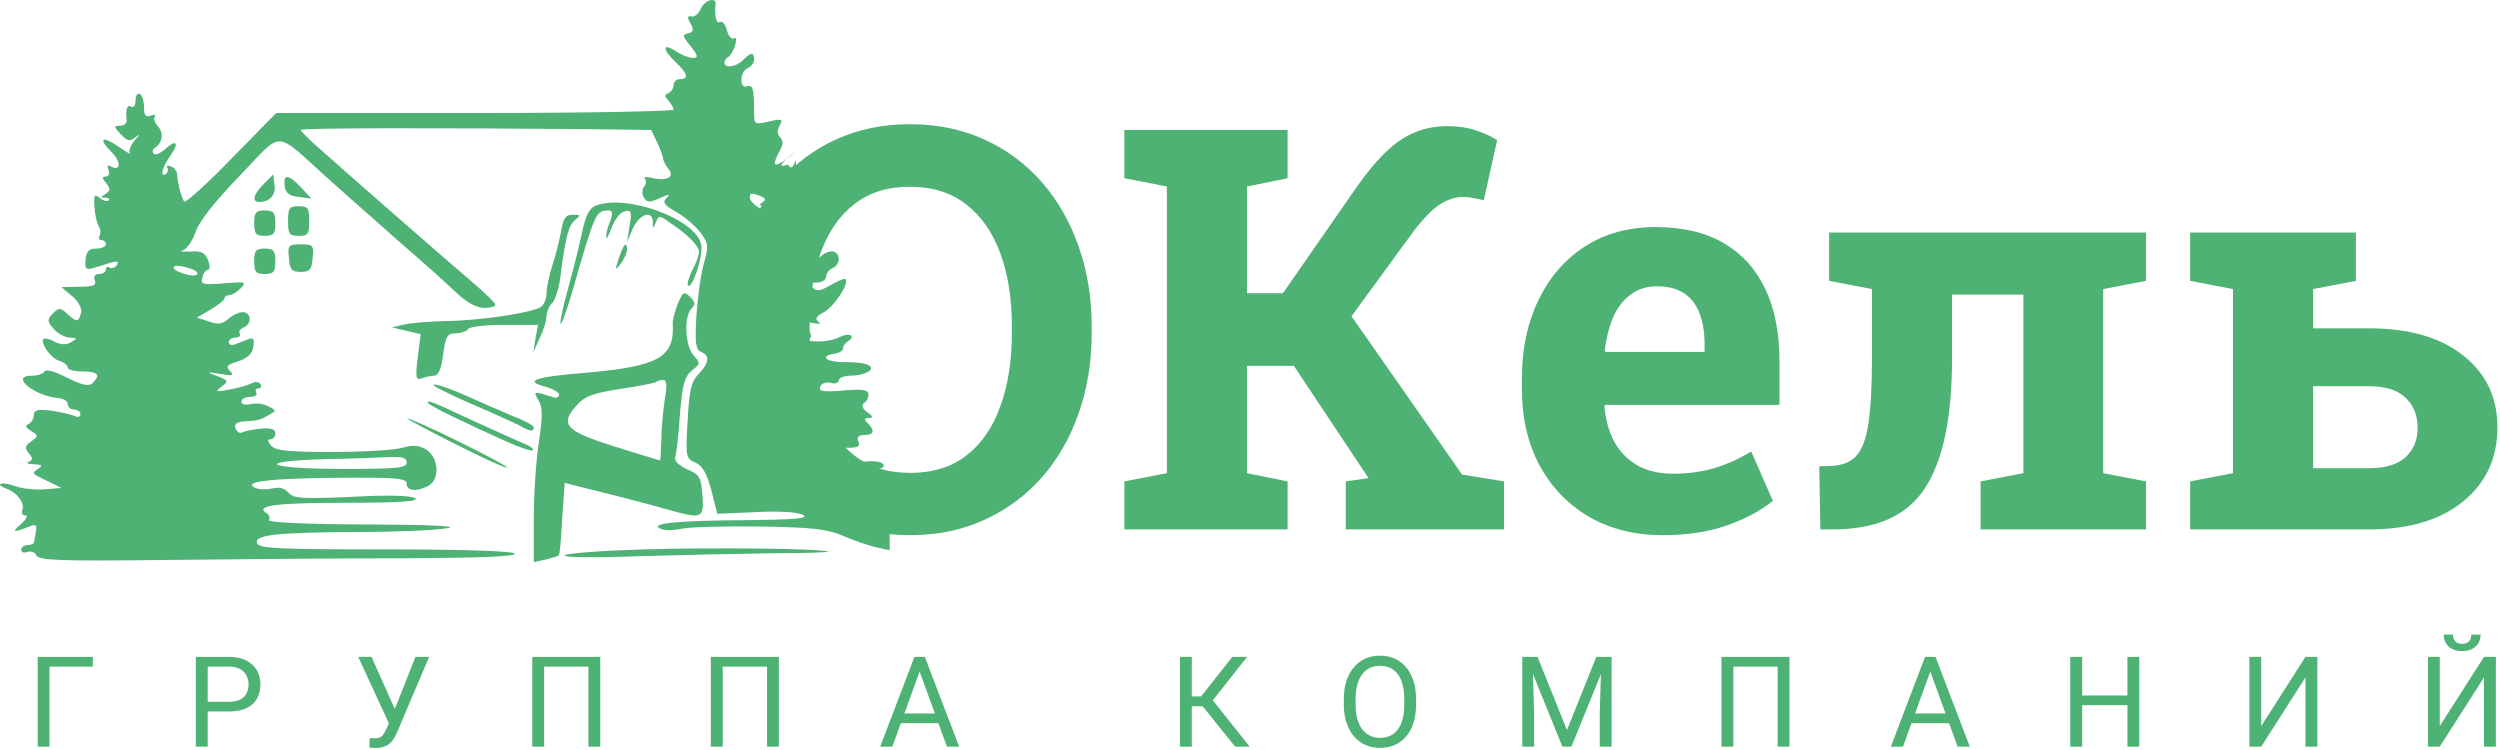
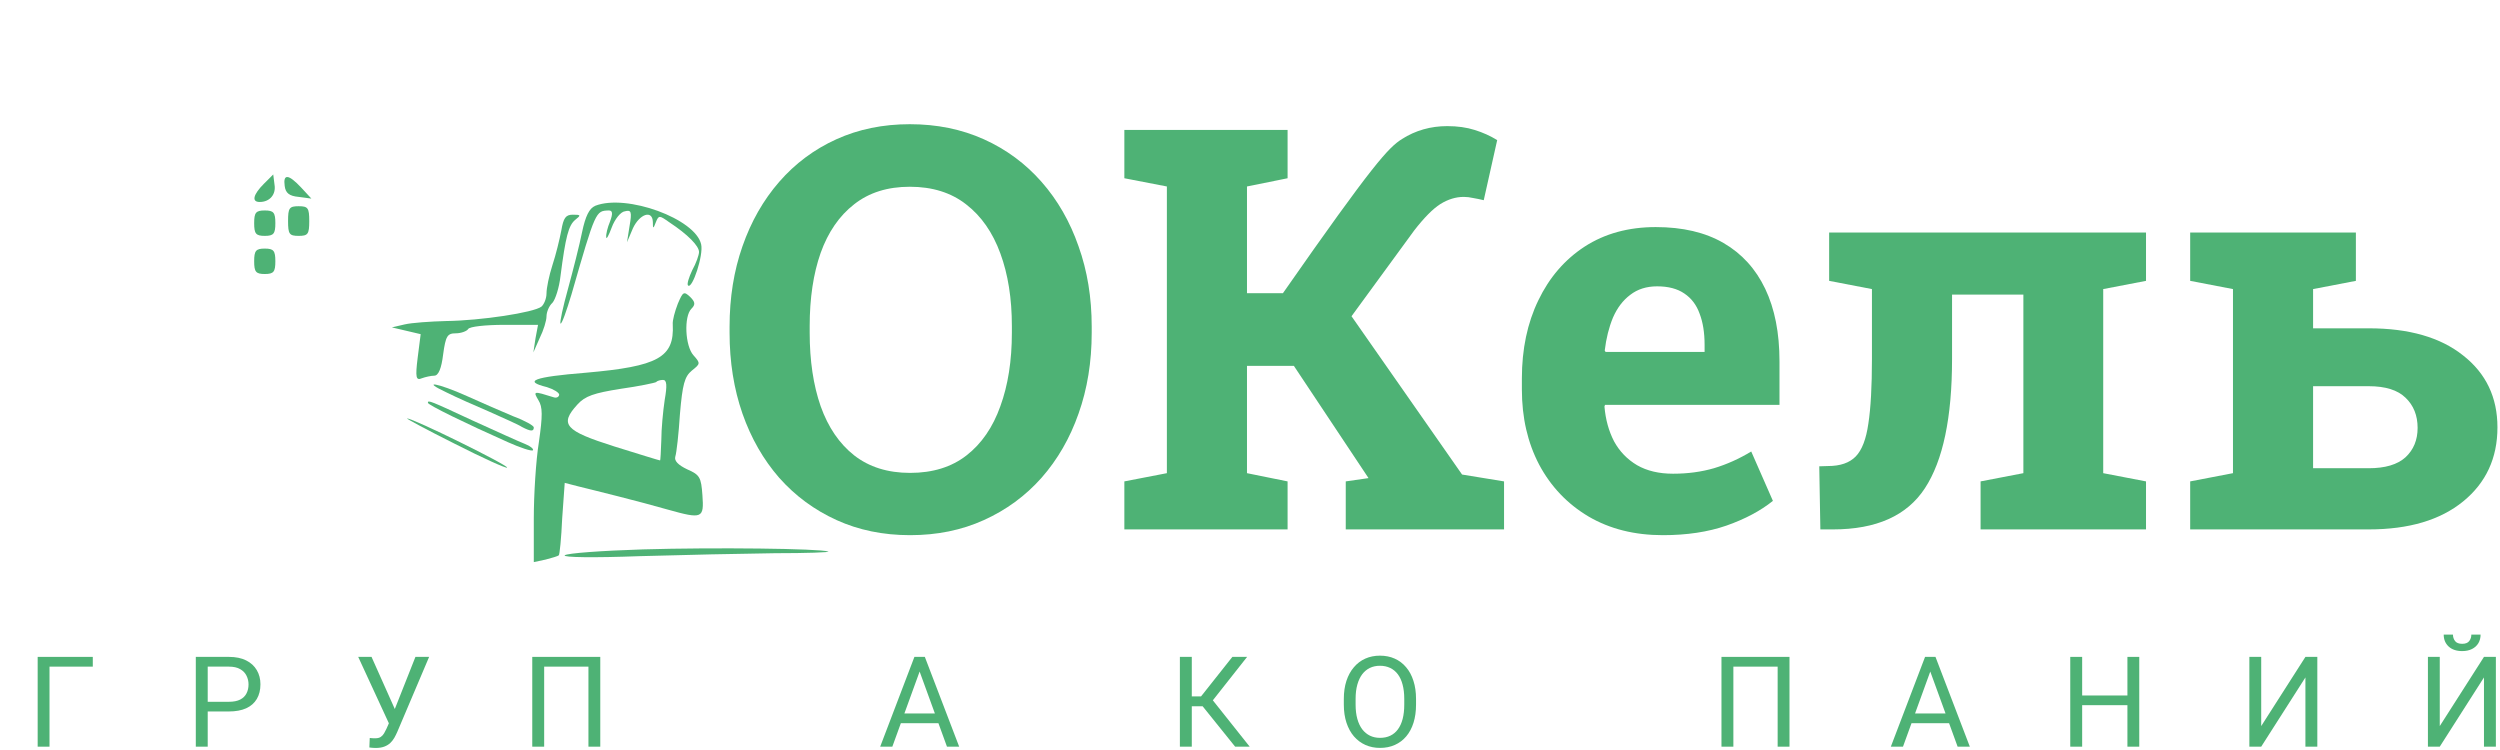
<svg xmlns="http://www.w3.org/2000/svg" width="843" height="253" viewBox="0 0 843 253" fill="none">
  <path d="M306.883 180.459C297.818 180.459 289.553 178.763 282.091 175.371C274.629 171.979 268.184 167.23 262.757 161.125C257.391 154.957 253.259 147.742 250.361 139.478C247.462 131.152 246.013 122.055 246.013 112.187V110.152C246.013 100.346 247.462 91.311 250.361 83.047C253.259 74.721 257.391 67.475 262.757 61.308C268.122 55.14 274.536 50.361 281.999 46.969C289.461 43.577 297.725 41.881 306.791 41.881C315.918 41.881 324.244 43.577 331.768 46.969C339.292 50.361 345.768 55.14 351.195 61.308C356.622 67.475 360.785 74.721 363.684 83.047C366.644 91.311 368.124 100.346 368.124 110.152V112.187C368.124 122.055 366.644 131.152 363.684 139.478C360.785 147.742 356.622 154.957 351.195 161.125C345.768 167.23 339.292 171.979 331.768 175.371C324.306 178.763 316.011 180.459 306.883 180.459ZM306.883 159.459C314.531 159.459 320.883 157.486 325.94 153.539C330.997 149.592 334.79 144.072 337.319 136.98C339.909 129.887 341.204 121.623 341.204 112.187V109.967C341.204 100.655 339.909 92.483 337.319 85.452C334.729 78.36 330.874 72.84 325.755 68.893C320.698 64.946 314.377 62.973 306.791 62.973C299.267 62.973 293.007 64.946 288.012 68.893C283.016 72.779 279.254 78.237 276.726 85.267C274.259 92.298 273.025 100.531 273.025 109.967V112.187C273.025 121.623 274.259 129.887 276.726 136.98C279.254 144.072 283.016 149.592 288.012 153.539C293.069 157.486 299.359 159.459 306.883 159.459Z" fill="#4EB275" />
-   <path d="M379.133 178.516V162.327L393.472 159.552V62.88L379.133 60.105V43.824H434.175V60.105L420.484 62.88V98.866H432.603L457.858 62.51C463.223 54.986 468.188 49.775 472.751 46.876C477.315 43.978 482.403 42.528 488.015 42.528C491.469 42.528 494.553 42.96 497.266 43.824C500.042 44.687 502.57 45.828 504.852 47.246L500.319 67.506C499.024 67.197 497.821 66.951 496.711 66.766C495.663 66.519 494.614 66.396 493.566 66.396C490.914 66.396 488.293 67.197 485.703 68.801C483.174 70.404 480.214 73.395 476.822 77.774L455.73 106.637L493.011 160.014L507.165 162.327V178.516H453.787V162.327L461.465 161.217L461.28 160.94L436.303 123.381H420.484V159.552L434.175 162.327V178.516H379.133Z" fill="#4EB275" />
+   <path d="M379.133 178.516V162.327L393.472 159.552V62.88L379.133 60.105V43.824H434.175V60.105L420.484 62.88V98.866H432.603C463.223 54.986 468.188 49.775 472.751 46.876C477.315 43.978 482.403 42.528 488.015 42.528C491.469 42.528 494.553 42.96 497.266 43.824C500.042 44.687 502.57 45.828 504.852 47.246L500.319 67.506C499.024 67.197 497.821 66.951 496.711 66.766C495.663 66.519 494.614 66.396 493.566 66.396C490.914 66.396 488.293 67.197 485.703 68.801C483.174 70.404 480.214 73.395 476.822 77.774L455.73 106.637L493.011 160.014L507.165 162.327V178.516H453.787V162.327L461.465 161.217L461.28 160.94L436.303 123.381H420.484V159.552L434.175 162.327V178.516H379.133Z" fill="#4EB275" />
  <path d="M560.727 180.459C551.168 180.459 542.811 178.362 535.657 174.168C528.503 169.913 522.953 164.085 519.006 156.684C515.12 149.283 513.178 140.834 513.178 131.337V127.636C513.178 117.707 515.028 108.919 518.728 101.271C522.429 93.562 527.64 87.519 534.362 83.14C541.146 78.761 549.133 76.572 558.322 76.572C567.388 76.572 575.004 78.36 581.172 81.937C587.339 85.514 592.026 90.664 595.233 97.386C598.44 104.108 600.043 112.249 600.043 121.808V136.517H541.208L541.023 137.072C541.393 141.451 542.472 145.367 544.261 148.821C546.111 152.213 548.701 154.896 552.031 156.869C555.362 158.781 559.401 159.737 564.15 159.737C569.084 159.737 573.678 159.12 577.934 157.887C582.251 156.592 586.445 154.711 590.515 152.244L597.823 168.895C593.691 172.226 588.48 175.001 582.189 177.221C575.96 179.38 568.806 180.459 560.727 180.459ZM541.393 118.663H574.789V116.258C574.789 112.187 574.233 108.703 573.123 105.804C572.075 102.844 570.348 100.562 567.943 98.959C565.599 97.355 562.547 96.553 558.785 96.553C555.208 96.553 552.186 97.509 549.719 99.421C547.252 101.271 545.309 103.831 543.891 107.099C542.534 110.368 541.609 114.068 541.115 118.201L541.393 118.663Z" fill="#4EB275" />
  <path d="M613.827 178.516L613.457 157.239L616.417 157.147C620.55 157.147 623.664 156.067 625.761 153.909C627.858 151.75 629.276 148.05 630.016 142.808C630.818 137.566 631.219 130.319 631.219 121.068V97.479L616.787 94.703V78.422H723.635V94.703L709.204 97.479V159.552L723.635 162.327V178.516H667.852V162.327L682.284 159.552V99.329H658.231V121.068C658.231 140.803 655.179 155.327 649.073 164.64C643.029 173.891 632.699 178.516 618.083 178.516H613.827Z" fill="#4EB275" />
  <path d="M798.752 110.707C812.32 110.707 822.928 113.76 830.575 119.866C838.284 125.91 842.139 133.989 842.139 144.103C842.139 154.464 838.284 162.79 830.575 169.08C822.866 175.371 812.258 178.516 798.752 178.516H738.529V162.327L752.96 159.552V97.479L738.529 94.703V78.422H794.404V94.703L779.973 97.479V110.707H798.752ZM798.752 157.887C804.303 157.887 808.435 156.653 811.148 154.186C813.862 151.658 815.219 148.358 815.219 144.288C815.219 140.094 813.862 136.702 811.148 134.112C808.496 131.522 804.364 130.227 798.752 130.227H779.973V157.887H798.752Z" fill="#4EB275" />
  <path d="M31.29 221.502V224.788H16.694V251.777H12.701V221.502H31.29Z" fill="#4EB275" />
  <path d="M77.193 239.904H69.105V236.64H77.193C78.76 236.64 80.028 236.39 80.999 235.891C81.969 235.392 82.676 234.699 83.119 233.812C83.577 232.925 83.806 231.913 83.806 230.776C83.806 229.737 83.577 228.759 83.119 227.844C82.676 226.929 81.969 226.195 80.999 225.64C80.028 225.072 78.76 224.788 77.193 224.788H70.04V251.777H66.027V221.502H77.193C79.481 221.502 81.414 221.898 82.995 222.688C84.575 223.478 85.774 224.573 86.592 225.973C87.41 227.359 87.819 228.946 87.819 230.735C87.819 232.675 87.41 234.332 86.592 235.704C85.774 237.077 84.575 238.123 82.995 238.844C81.414 239.551 79.481 239.904 77.193 239.904Z" fill="#4EB275" />
  <path d="M132.079 241.734L140.084 221.502H144.701L133.992 246.725C133.687 247.432 133.347 248.118 132.973 248.783C132.599 249.435 132.141 250.017 131.601 250.53C131.06 251.043 130.388 251.452 129.584 251.757C128.794 252.061 127.81 252.214 126.631 252.214C126.299 252.214 125.903 252.193 125.446 252.152C124.989 252.124 124.691 252.089 124.552 252.048L124.677 248.845C124.829 248.873 125.127 248.901 125.571 248.929C126.014 248.943 126.34 248.949 126.548 248.949C127.338 248.949 127.962 248.79 128.419 248.471C128.877 248.152 129.244 247.75 129.521 247.265C129.813 246.766 130.076 246.26 130.312 245.747L132.079 241.734ZM125.28 221.502L133.701 240.362L134.699 244.084L131.33 244.333L120.788 221.502H125.28Z" fill="#4EB275" />
  <path d="M202.414 221.502V251.777H198.422V224.788H183.492V251.777H179.479V221.502H202.414Z" fill="#4EB275" />
-   <path d="M262.623 221.502V251.777H258.631V224.788H243.701V251.777H239.688V221.502H262.623Z" fill="#4EB275" />
  <path d="M310.917 224.185L300.895 251.777H296.799L308.339 221.502H310.979L310.917 224.185ZM319.318 251.777L309.274 224.185L309.212 221.502H311.853L323.435 251.777H319.318ZM318.798 240.57V243.855H301.789V240.57H318.798Z" fill="#4EB275" />
  <path d="M401.871 221.502V251.777H397.858V221.502H401.871ZM420.522 221.502L407.381 238.158H400.27L399.646 234.831H404.99L415.553 221.502H420.522ZM416.488 251.777L405.114 237.638L407.36 234.124L421.396 251.777H416.488Z" fill="#4EB275" />
  <path d="M477.487 235.683V237.596C477.487 239.87 477.203 241.907 476.635 243.71C476.066 245.512 475.249 247.043 474.181 248.305C473.114 249.566 471.831 250.53 470.334 251.195C468.851 251.86 467.188 252.193 465.344 252.193C463.556 252.193 461.913 251.86 460.416 251.195C458.933 250.53 457.644 249.566 456.548 248.305C455.467 247.043 454.629 245.512 454.033 243.71C453.436 241.907 453.138 239.87 453.138 237.596V235.683C453.138 233.41 453.43 231.379 454.012 229.591C454.608 227.789 455.446 226.257 456.528 224.996C457.609 223.72 458.891 222.75 460.374 222.085C461.872 221.419 463.514 221.087 465.302 221.087C467.146 221.087 468.81 221.419 470.293 222.085C471.79 222.75 473.072 223.72 474.14 224.996C475.221 226.257 476.046 227.789 476.614 229.591C477.196 231.379 477.487 233.41 477.487 235.683ZM473.516 237.596V235.642C473.516 233.84 473.329 232.246 472.954 230.859C472.594 229.473 472.06 228.309 471.353 227.366C470.646 226.423 469.78 225.71 468.754 225.224C467.742 224.739 466.592 224.497 465.302 224.497C464.055 224.497 462.925 224.739 461.913 225.224C460.915 225.71 460.056 226.423 459.335 227.366C458.628 228.309 458.08 229.473 457.692 230.859C457.304 232.246 457.11 233.84 457.11 235.642V237.596C457.11 239.412 457.304 241.02 457.692 242.42C458.08 243.807 458.635 244.978 459.356 245.934C460.09 246.877 460.957 247.591 461.955 248.076C462.967 248.561 464.096 248.804 465.344 248.804C466.647 248.804 467.805 248.561 468.816 248.076C469.828 247.591 470.681 246.877 471.374 245.934C472.081 244.978 472.615 243.807 472.975 242.42C473.336 241.02 473.516 239.412 473.516 237.596Z" fill="#4EB275" />
-   <path d="M514.574 221.502H518.462L528.381 246.184L538.278 221.502H542.187L529.878 251.777H526.842L514.574 221.502ZM513.306 221.502H516.736L517.298 239.967V251.777H513.306V221.502ZM540.004 221.502H543.435V251.777H539.443V239.967L540.004 221.502Z" fill="#4EB275" />
  <path d="M603.415 221.502V251.777H599.423V224.788H584.493V251.777H580.48V221.502H603.415Z" fill="#4EB275" />
  <path d="M651.709 224.185L641.687 251.777H637.591L649.131 221.502H651.772L651.709 224.185ZM660.11 251.777L650.067 224.185L650.004 221.502H652.645L664.227 251.777H660.11ZM659.59 240.57V243.855H642.581V240.57H659.59Z" fill="#4EB275" />
  <path d="M717.865 234.519V237.784H701.48V234.519H717.865ZM702.104 221.502V251.777H698.091V221.502H702.104ZM721.358 221.502V251.777H717.366V221.502H721.358Z" fill="#4EB275" />
  <path d="M762.479 244.832L777.387 221.502H781.401V251.777H777.387V228.427L762.479 251.777H758.486V221.502H762.479V244.832Z" fill="#4EB275" />
  <path d="M822.688 244.832L837.596 221.502H841.609V251.777H837.596V228.427L822.688 251.777H818.695V221.502H822.688V244.832ZM833.334 213.996H836.453C836.453 215.077 836.203 216.041 835.704 216.886C835.205 217.718 834.491 218.37 833.562 218.841C832.634 219.312 831.532 219.548 830.256 219.548C828.329 219.548 826.805 219.035 825.682 218.009C824.573 216.97 824.018 215.632 824.018 213.996H827.137C827.137 214.814 827.373 215.535 827.844 216.159C828.315 216.782 829.12 217.094 830.256 217.094C831.365 217.094 832.155 216.782 832.627 216.159C833.098 215.535 833.334 214.814 833.334 213.996Z" fill="#4EB275" />
-   <path d="M236.283 2.963C235.569 4.677 234.14 5.82 233.14 5.535C231.712 5.249 231.712 5.963 232.855 7.963C233.998 10.106 233.855 10.82 231.998 11.249C229.997 11.678 230.14 12.249 232.855 15.535C235.426 18.821 235.569 19.535 233.569 19.535C232.426 19.535 229.712 18.535 227.855 17.249C223.283 14.249 223.283 16.678 227.855 20.964C231.855 24.821 232.426 26.678 229.283 26.678C228.14 26.678 227.14 27.535 227.14 28.678C227.14 29.821 226.283 30.964 225.426 31.393C223.997 31.964 223.997 32.393 225.426 33.964C226.283 34.964 227.14 36.393 227.14 36.964C227.14 37.536 196.996 38.107 160.138 38.107H93.135L78.135 53.394C69.849 61.965 62.706 68.394 62.134 67.965C61.277 67.108 59.848 61.679 59.706 58.536C59.563 57.536 58.563 56.394 57.563 56.108C56.42 55.679 55.991 55.822 56.42 56.536C56.848 57.251 56.562 58.251 55.848 58.679C53.848 59.965 54.705 56.394 57.42 52.536C60.563 48.108 59.563 46.822 55.705 50.251C54.134 51.679 52.419 52.393 51.848 51.822C51.277 51.251 51.419 50.393 52.277 49.822C54.848 48.108 55.277 44.679 53.277 42.679C52.277 41.536 51.705 40.107 52.134 39.393C52.705 38.679 51.991 38.536 50.848 38.964C49.134 39.679 48.562 38.964 48.562 36.25C48.562 34.25 47.991 32.107 47.134 31.678C46.419 31.25 45.705 32.107 45.705 33.821C45.705 35.536 45.133 36.393 44.276 35.964C42.848 35.107 42.276 36.964 42.705 40.536C42.848 41.536 41.848 42.393 40.562 42.393C38.276 42.393 38.276 42.679 40.705 45.25C42.848 47.536 43.705 47.822 45.562 46.393C47.276 44.965 47.276 45.25 45.276 47.536C43.991 49.108 43.276 50.965 43.848 51.679C44.562 52.393 42.848 51.393 40.276 49.679C34.419 45.536 32.847 46.536 37.705 51.393C41.133 54.822 40.562 58.108 37.133 55.965C36.276 55.536 36.133 56.108 36.562 57.251C37.133 58.536 36.705 59.536 35.705 59.536C34.276 59.536 34.419 60.108 35.847 61.822C37.276 63.679 37.276 64.251 35.562 65.394C33.847 66.394 33.847 66.68 35.562 66.68C36.705 66.68 37.133 67.108 36.705 67.537C36.133 68.108 34.847 67.68 33.705 66.823C31.847 65.251 31.562 65.68 31.847 69.823C31.99 72.394 32.705 75.394 33.276 76.251C33.99 77.251 33.99 78.68 33.562 79.537C33.133 80.252 33.419 80.966 34.133 80.966C34.99 80.966 35.705 81.537 35.705 82.394C35.705 83.109 34.276 83.823 32.419 83.823C29.99 83.823 29.133 84.68 28.847 87.538C28.561 90.68 28.99 91.109 31.419 90.395C32.99 89.966 35.705 89.109 37.419 88.538C39.562 87.966 40.133 88.109 39.419 89.395C38.848 90.252 37.705 90.68 36.99 90.252C36.276 89.68 35.705 90.109 35.705 90.823C35.705 91.681 34.705 92.395 33.419 92.395C31.99 92.395 31.419 93.252 31.99 94.538C32.562 96.252 31.419 96.681 26.704 96.681L20.704 96.824L24.276 99.824C26.276 101.395 27.561 103.824 27.419 105.11C26.561 108.681 25.99 108.824 22.847 105.967C20.418 103.681 19.847 103.681 17.847 105.681C15.847 107.824 15.847 108.253 18.133 110.967C19.561 112.538 21.99 113.824 23.561 113.824C26.133 113.967 26.133 114.11 23.99 115.396C22.276 116.396 20.561 116.253 18.418 115.253C16.847 114.253 15.132 113.967 14.704 114.253C13.418 115.539 17.133 120.824 19.99 121.682C21.561 122.11 22.847 123.253 22.847 123.967C22.847 124.682 25.133 125.253 27.847 125.253C32.99 125.253 33.99 126.396 31.276 129.111C29.99 130.396 27.847 129.968 22.704 127.396C18.561 125.253 15.561 124.396 14.99 125.253C14.561 126.11 12.561 126.682 10.704 126.682C3.132 126.682 11.561 133.539 19.704 134.254C21.418 134.396 22.847 135.254 22.847 136.254C22.847 137.254 23.847 138.111 24.99 138.111C26.133 138.111 27.133 138.825 27.133 139.682C27.133 140.682 26.133 140.825 24.704 140.111C23.276 139.539 19.704 138.825 16.704 138.397C12.704 137.968 11.418 138.254 11.418 139.968C11.418 141.111 10.561 142.54 9.704 142.968C8.418 143.397 8.561 144.111 10.418 145.254C12.989 146.825 12.989 146.968 10.561 148.826C8.418 150.254 8.275 151.111 9.704 152.826C11.132 154.54 11.132 155.111 9.704 155.683C8.704 156.112 9.418 156.54 11.418 156.54C14.132 156.683 14.561 156.969 12.847 158.112C10.561 159.54 10.561 159.683 16.418 162.397L20.704 164.54L15.275 164.969C12.132 165.255 7.704 164.826 5.275 163.969C0.703 162.255 -2.297 163.112 2.275 164.826C5.846 166.112 8.418 169.683 7.561 171.969C7.132 172.969 7.561 173.826 8.561 173.826C9.561 173.826 8.847 175.112 6.989 176.827C3.703 179.541 4.561 179.684 10.275 177.398C11.989 176.684 12.561 177.112 12.132 179.112C11.847 180.541 11.561 182.112 11.561 182.684C11.418 183.398 10.418 183.827 9.275 183.827C8.132 183.827 7.132 184.541 7.132 185.398C7.132 186.255 8.132 186.541 9.275 186.113C10.561 185.684 11.847 186.255 12.275 187.255C12.989 188.97 20.133 189.256 55.42 188.827C78.706 188.541 115.136 188.256 136.137 188.256C161.281 188.113 174.138 187.684 173.567 186.684C172.995 185.827 156.995 185.255 129.994 185.255C95.135 185.255 87.278 184.97 86.707 183.255C85.564 180.398 92.707 179.541 119.993 179.398C132.994 179.398 146.852 178.827 150.709 178.112C155.28 177.398 145.851 176.969 123.851 176.827C103.279 176.827 90.135 176.112 90.707 175.398C91.135 174.684 90.85 173.684 89.992 173.112C85.706 170.541 92.564 169.541 116.136 169.541C134.423 169.541 141.566 169.112 139.994 167.969C138.566 167.112 130.994 166.826 118.565 167.54C101.85 168.255 98.85 168.112 97.278 166.112C95.993 164.683 94.135 164.112 91.992 164.683C90.135 165.112 87.421 165.112 86.135 164.54C81.421 162.397 91.135 161.255 114.708 161.112C133.708 160.969 137.137 161.255 137.137 163.112C137.137 165.54 140.423 165.969 144.423 163.826C148.423 161.683 147.994 154.54 143.851 151.683C141.28 150.111 139.423 149.968 135.708 150.968C132.994 151.826 122.279 152.397 111.993 152.397C96.993 152.397 92.85 151.968 91.421 150.254C90.135 148.826 90.135 148.111 91.278 148.111C92.135 148.111 92.85 147.254 92.85 146.111C92.85 144.683 91.421 144.254 87.849 144.54C85.135 144.825 82.278 145.397 81.563 145.825C80.849 146.254 79.992 145.683 79.421 144.54C78.849 143.111 79.706 142.397 81.849 142.111C86.992 141.825 87.707 141.682 90.564 139.968C93.278 138.539 93.278 138.397 90.421 136.968C88.849 136.111 86.278 135.825 84.564 136.254C82.706 136.682 81.421 136.396 81.421 135.396C81.421 134.539 82.706 133.825 84.421 133.825C85.992 133.825 86.849 133.254 86.421 132.396C85.992 131.682 86.278 130.968 87.135 130.968C87.992 130.968 88.278 130.253 87.849 129.539C87.278 128.682 85.992 128.539 84.564 129.396C83.278 129.968 79.849 130.968 77.135 131.396C72.706 132.253 72.42 132.111 74.706 130.396C77.135 128.539 76.992 128.253 73.277 126.825C69.42 125.396 69.42 125.253 74.278 126.11C78.421 126.825 78.992 126.682 77.563 125.11C75.992 123.539 76.563 122.967 80.421 121.825C83.564 120.682 85.135 119.253 85.421 116.824C85.849 114.253 85.421 113.681 83.706 114.396C82.421 114.824 80.421 115.681 79.278 116.11C78.135 116.539 77.135 116.253 77.135 115.396C77.135 114.539 78.135 113.824 79.421 113.824C80.563 113.824 81.278 113.253 80.849 112.538C80.421 111.824 80.992 110.967 82.135 110.396C84.992 109.395 84.849 105.252 81.849 105.252C80.563 105.252 78.421 106.253 76.992 107.538C74.992 109.253 73.563 109.538 70.42 108.395L66.42 107.11L70.992 104.395C73.563 102.824 75.706 101.252 75.706 100.538C75.706 99.967 76.42 99.538 77.278 99.538C78.135 99.538 79.849 98.538 81.135 97.252C83.278 94.966 82.849 94.966 75.563 95.538C68.277 96.109 67.563 95.966 68.277 93.538C68.563 92.109 69.42 90.966 70.135 90.966C70.849 90.966 70.849 89.538 70.135 87.68C69.134 85.252 67.992 84.537 64.134 84.823C61.42 84.966 60.42 84.68 61.706 84.395C62.991 83.966 64.991 81.109 65.991 78.109C67.134 74.68 72.563 67.823 80.849 59.251C95.85 43.679 91.992 43.536 111.136 60.679C117.136 66.108 127.994 75.537 134.994 81.823C142.137 87.966 150.423 95.395 153.566 98.395C157.28 101.967 160.709 103.824 163.281 103.824C165.424 103.824 167.138 103.395 166.995 102.681C166.995 102.11 163.566 98.824 159.423 95.252C152.28 89.252 116.993 58.394 106.279 48.822C103.564 46.393 101.421 44.107 101.421 43.822C101.421 43.107 148.423 43.107 197.282 43.536L219.568 43.822L221.426 47.679C222.569 49.965 223.426 52.393 223.569 53.251C223.569 54.108 224.426 55.822 225.426 56.965C227.712 59.679 224.854 61.251 219.711 59.965C217.997 59.536 216.854 59.679 217.426 60.251C217.997 60.965 217.997 62.108 217.14 62.965C216.426 63.965 216.426 65.537 217.14 66.68C218.14 68.251 218.997 68.394 222.426 66.823C225.569 65.394 226.14 65.394 224.712 66.823C223.283 68.251 223.997 69.251 228.14 71.537C230.997 73.251 234.569 76.251 236.283 78.537C238.855 82.109 238.998 82.966 237.426 88.538C236.426 91.823 235.283 99.824 234.855 106.11C234.283 115.681 234.569 117.967 236.426 118.682C239.426 119.824 239.141 122.396 235.569 126.11C232.998 128.825 232.426 131.682 231.855 141.968C231.14 154.111 231.283 154.54 234.426 155.969C236.855 156.969 238.283 159.54 239.855 165.255L241.855 173.255L254.998 172.684C262.999 172.255 269.285 172.684 270.856 173.684C272.856 174.826 267.856 175.255 250.712 175.398C227.855 175.541 218.283 176.541 222.997 178.398C224.283 178.969 227.569 178.827 230.14 178.255C232.855 177.684 244.712 177.398 256.427 177.541C273.999 177.827 278.999 178.398 284.285 180.684C287.857 182.255 292.857 183.97 295.428 184.541L300 185.541V173.826C300 163.255 299.714 162.255 296.857 161.112C295 160.397 293.143 160.112 292.571 160.54C291.857 160.826 291.428 160.397 291.428 159.683C291.428 158.826 293.143 158.112 295.143 158.112C297.286 158.112 298.428 157.54 297.857 156.54C297.286 155.683 294.428 155.254 291.428 155.683C287.428 156.112 285.714 155.683 284.428 153.683C282.999 151.254 283.285 150.968 286.571 150.968C289.285 150.968 290.142 150.397 289.428 148.826C288.857 147.397 289.571 146.683 291.428 146.683C294.714 146.683 295.143 145.254 292.571 142.682C291.285 141.397 291.285 140.968 293 140.968C294.571 140.825 294.428 140.397 292.428 138.968C290.714 137.682 290.428 136.682 291.285 135.968C292.143 135.539 292.857 134.111 292.857 133.111C292.857 131.396 291 131.111 284.285 131.682C277.571 132.253 275.999 131.968 276.571 130.396C276.999 129.253 278.571 128.682 280.142 129.111C281.571 129.539 282.856 129.111 282.856 128.253C282.856 127.396 284.571 126.682 286.857 126.682C289 126.682 291.571 126.11 292.714 125.396C295.714 123.539 292 121.967 284.714 122.11C278.571 122.11 276.142 120.11 281.428 119.253C283.142 118.967 284.285 118.253 284.285 117.539C284.142 116.824 284.857 115.824 285.857 115.11C288.857 113.253 286.285 111.967 283.142 113.681C281.428 114.539 277.999 115.253 275.428 115.11C272.856 115.11 271.57 114.681 272.57 114.253C273.999 113.681 273.856 112.824 271.856 110.681C269.427 107.967 269.427 107.967 273.57 108.824C276.285 109.396 277.142 109.253 275.999 108.538C274.713 107.538 275.142 106.681 277.856 105.252C281.285 103.395 286.428 95.538 285.142 94.109C284.714 93.823 282.571 94.681 280.142 96.109C276.713 98.109 275.428 98.395 273.999 96.966C272.713 95.681 272.999 95.252 275.428 95.252C277.142 95.252 278.571 94.395 278.571 93.252C278.571 92.109 279.571 90.966 280.714 90.395C283.285 89.395 283.571 85.68 281.142 84.823C280.142 84.537 278.142 85.109 276.856 86.395C272.856 89.68 268.142 84.252 273.999 74.109C275.428 67.664 269.142 69.823 275.428 66.823L268.968 63.386L268.427 59.965C268.427 47.393 268.325 59.78 265.703 55.505C258.132 58.077 273.561 47.25 265.703 53.251C260.132 57.394 260.57 55.251 262.999 50.679C264.142 48.679 264.142 47.393 262.999 46.25C262.141 45.393 261.999 43.965 262.856 42.393C264.142 40.107 263.713 39.964 259.284 40.964C254.284 42.107 254.284 41.965 254.284 37.679C254.284 29.964 253.855 28.392 251.855 29.107C250.712 29.535 249.998 28.678 249.998 26.821C249.998 25.107 250.998 23.392 252.141 22.964C253.284 22.392 254.284 21.249 254.284 20.107C254.284 17.535 253.141 17.535 250.57 20.249C248.141 22.678 244.284 23.107 244.284 21.107C244.284 20.392 244.855 19.535 245.569 19.249C246.141 18.964 247.284 17.249 247.855 15.392C248.427 13.249 248.284 12.392 247.427 12.963C246.712 13.392 245.569 12.106 245.141 10.249C244.569 8.249 243.569 6.963 242.855 7.392C241.569 8.249 240.855 5.392 241.284 1.534C241.569 -1.18 237.712 -0.037 236.283 2.963ZM256.427 66.108C258.284 66.965 258.427 67.394 256.856 68.394C255.57 69.394 256.141 69.537 258.57 68.965C260.57 68.537 263.142 68.966 264.284 69.68C266.142 70.966 265.999 71.108 263.999 70.537C262.713 70.108 261.427 70.394 260.999 71.394C260.427 73.251 252.855 68.965 252.855 66.68C252.855 64.965 253.284 64.965 256.427 66.108ZM64.849 90.823C66.42 91.395 66.992 92.252 66.277 92.681C64.849 93.538 58.563 91.538 58.563 90.252C58.563 89.252 61.563 89.538 64.849 90.823ZM137.137 155.969C137.137 157.826 133.851 158.112 115.85 158.112C89.85 158.112 84.849 155.54 109.564 154.826C118.851 154.683 128.851 154.254 131.851 154.111C135.708 153.969 137.137 154.397 137.137 155.969Z" fill="#4EB275" />
  <path d="M88.992 61.965C85.421 65.537 84.706 68.108 87.564 68.108C90.992 68.108 93.135 65.537 92.564 62.251L92.135 58.822L88.992 61.965Z" fill="#4EB275" />
  <path d="M95.993 62.679C96.278 65.108 97.564 66.108 100.707 66.394L104.993 66.965L101.564 63.251C97.278 58.679 95.421 58.536 95.993 62.679Z" fill="#4EB275" />
  <path d="M200.711 69.394C198.711 70.251 197.425 72.823 196.282 78.251C195.425 82.537 193.282 90.966 191.567 97.252C189.853 103.395 188.71 108.681 188.996 109.11C189.425 109.396 190.996 104.967 192.71 99.252C200.853 70.966 200.853 71.108 205.282 70.966C206.568 70.966 206.711 71.966 205.711 74.68C204.854 76.68 204.282 79.109 204.425 79.966C204.425 80.966 205.282 79.394 206.282 76.68C207.282 73.966 209.282 71.394 210.711 71.251C212.854 70.68 213.14 71.394 212.282 76.251L211.425 81.68L213.425 76.966C215.711 72.108 219.997 70.68 220.14 74.823C220.14 77.251 220.283 77.251 221.14 74.966C222.14 72.537 222.283 72.537 225.712 74.966C231.997 79.109 235.712 82.966 235.712 84.966C235.712 85.966 234.712 88.823 233.426 91.109C232.283 93.538 231.569 95.824 231.997 96.252C233.426 97.681 237.283 85.966 236.426 82.394C234.569 73.823 211.282 65.251 200.711 69.394Z" fill="#4EB275" />
  <path d="M97.135 74.537C97.135 78.966 97.564 79.537 100.707 79.537C103.85 79.537 104.279 78.966 104.279 74.537C104.279 70.108 103.85 69.537 100.707 69.537C97.564 69.537 97.135 70.108 97.135 74.537Z" fill="#4EB275" />
  <path d="M85.706 75.251C85.706 78.823 86.278 79.537 89.278 79.537C92.278 79.537 92.85 78.823 92.85 75.251C92.85 71.68 92.278 70.966 89.278 70.966C86.278 70.966 85.706 71.68 85.706 75.251Z" fill="#4EB275" />
  <path d="M189.282 77.68C188.71 80.68 187.424 85.966 186.282 89.395C185.139 92.966 184.281 97.109 184.281 98.967C184.281 100.681 183.424 102.681 182.567 103.395C179.996 105.395 162.138 108.11 150.423 108.253C145.137 108.395 138.851 108.824 136.423 109.396L132.137 110.396L141.851 112.681L140.851 120.539C139.994 127.396 140.28 128.396 142.28 127.539C143.423 127.11 145.423 126.682 146.423 126.682C147.852 126.682 148.852 124.253 149.423 119.539C150.28 113.253 150.852 112.396 153.709 112.396C155.423 112.396 157.423 111.681 157.852 110.967C158.281 110.11 163.852 109.538 169.995 109.538H181.424L180.567 114.11L179.853 118.824L181.996 113.967C183.281 111.396 184.281 108.11 184.281 106.681C184.281 105.253 185.139 103.11 186.282 102.11C187.282 100.967 188.567 96.966 188.996 93.109C190.71 79.823 191.71 75.966 193.996 74.109C195.996 72.537 195.853 72.394 193.139 72.394C190.71 72.394 189.996 73.537 189.282 77.68Z" fill="#4EB275" />
-   <path d="M97.421 86.966C97.707 90.966 98.421 91.681 101.421 91.681C104.421 91.681 105.136 90.966 105.421 86.966C105.85 82.68 105.564 82.394 101.421 82.394C97.278 82.394 96.993 82.68 97.421 86.966Z" fill="#4EB275" />
-   <path d="M208.711 86.966C207.282 91.252 207.425 91.395 209.282 88.966C210.425 87.395 211.425 85.252 211.425 84.252C211.425 81.109 210.282 82.252 208.711 86.966Z" fill="#4EB275" />
  <path d="M85.706 88.109C85.706 91.681 86.278 92.395 89.278 92.395C92.278 92.395 92.85 91.681 92.85 88.109C92.85 84.537 92.278 83.823 89.278 83.823C86.278 83.823 85.706 84.537 85.706 88.109Z" fill="#4EB275" />
  <path d="M228.569 102.395C227.569 104.967 226.712 108.11 226.854 109.396C227.426 120.539 221.997 123.539 197.568 125.682C179.853 127.11 176.281 128.539 184.424 130.539C186.71 131.253 188.567 132.396 188.567 133.111C188.424 133.968 187.567 134.254 186.71 133.968C179.853 131.825 179.71 131.825 181.567 134.968C182.996 137.254 182.996 140.111 181.71 149.111C180.71 155.254 179.996 166.826 179.996 174.969V189.541L183.996 188.684C186.139 188.113 188.139 187.541 188.424 187.255C188.71 187.113 189.282 181.398 189.567 174.826L190.425 162.826L194.853 163.969C197.282 164.54 203.425 166.112 208.568 167.398C213.711 168.683 221.14 170.683 225.14 171.826C236.855 175.112 237.426 174.826 236.855 166.969C236.426 160.969 235.998 160.112 231.712 158.254C228.712 156.826 227.283 155.397 227.712 153.969C228.14 152.683 228.855 146.254 229.283 139.539C230.14 129.539 230.855 126.968 233.283 124.968C236.14 122.682 236.283 122.539 233.855 119.824C230.997 116.681 230.569 106.681 233.14 104.11C234.569 102.681 234.426 101.824 232.712 100.109C230.569 98.109 230.283 98.395 228.569 102.395ZM224.14 134.825C223.569 138.682 222.997 144.683 222.997 148.397C222.854 152.254 222.711 155.254 222.569 155.254C222.283 155.254 215.425 153.111 207.139 150.54C190.425 145.254 188.567 143.111 194.71 136.397C197.282 133.539 200.282 132.539 209.282 131.111C215.425 130.253 220.854 129.111 221.283 128.825C221.569 128.396 222.711 128.11 223.569 128.11C224.854 128.11 224.997 129.968 224.14 134.825Z" fill="#4EB275" />
  <path d="M150.709 132.396C153.852 133.968 160.281 136.825 164.995 138.825C169.71 140.968 174.71 143.111 175.995 143.968C178.996 145.54 179.996 145.54 179.996 144.111C179.996 143.54 176.995 141.825 173.138 140.397C169.424 138.825 162.424 135.825 157.423 133.539C147.566 129.111 141.566 128.11 150.709 132.396Z" fill="#4EB275" />
  <path d="M144.28 135.825C144.28 136.539 157.138 142.825 171.281 149.111C175.424 150.968 179.281 152.254 179.71 151.826C179.996 151.397 178.853 150.397 176.995 149.683C175.138 148.968 167.281 145.397 159.423 141.825C144.994 135.111 144.28 134.825 144.28 135.825Z" fill="#4EB275" />
  <path d="M153.423 149.683C162.709 154.397 170.567 157.969 170.995 157.683C171.567 156.969 139.137 140.968 137.28 141.111C136.851 141.111 143.994 144.968 153.423 149.683Z" fill="#4EB275" />
  <path d="M216.854 185.255C202.996 185.684 191.139 186.541 190.425 187.255C189.71 187.97 200.282 188.113 215.568 187.541C229.997 187.113 250.57 186.684 261.284 186.541C271.999 186.541 280.142 186.255 279.285 185.97C276.285 184.97 241.141 184.541 216.854 185.255Z" fill="#4EB275" />
</svg>